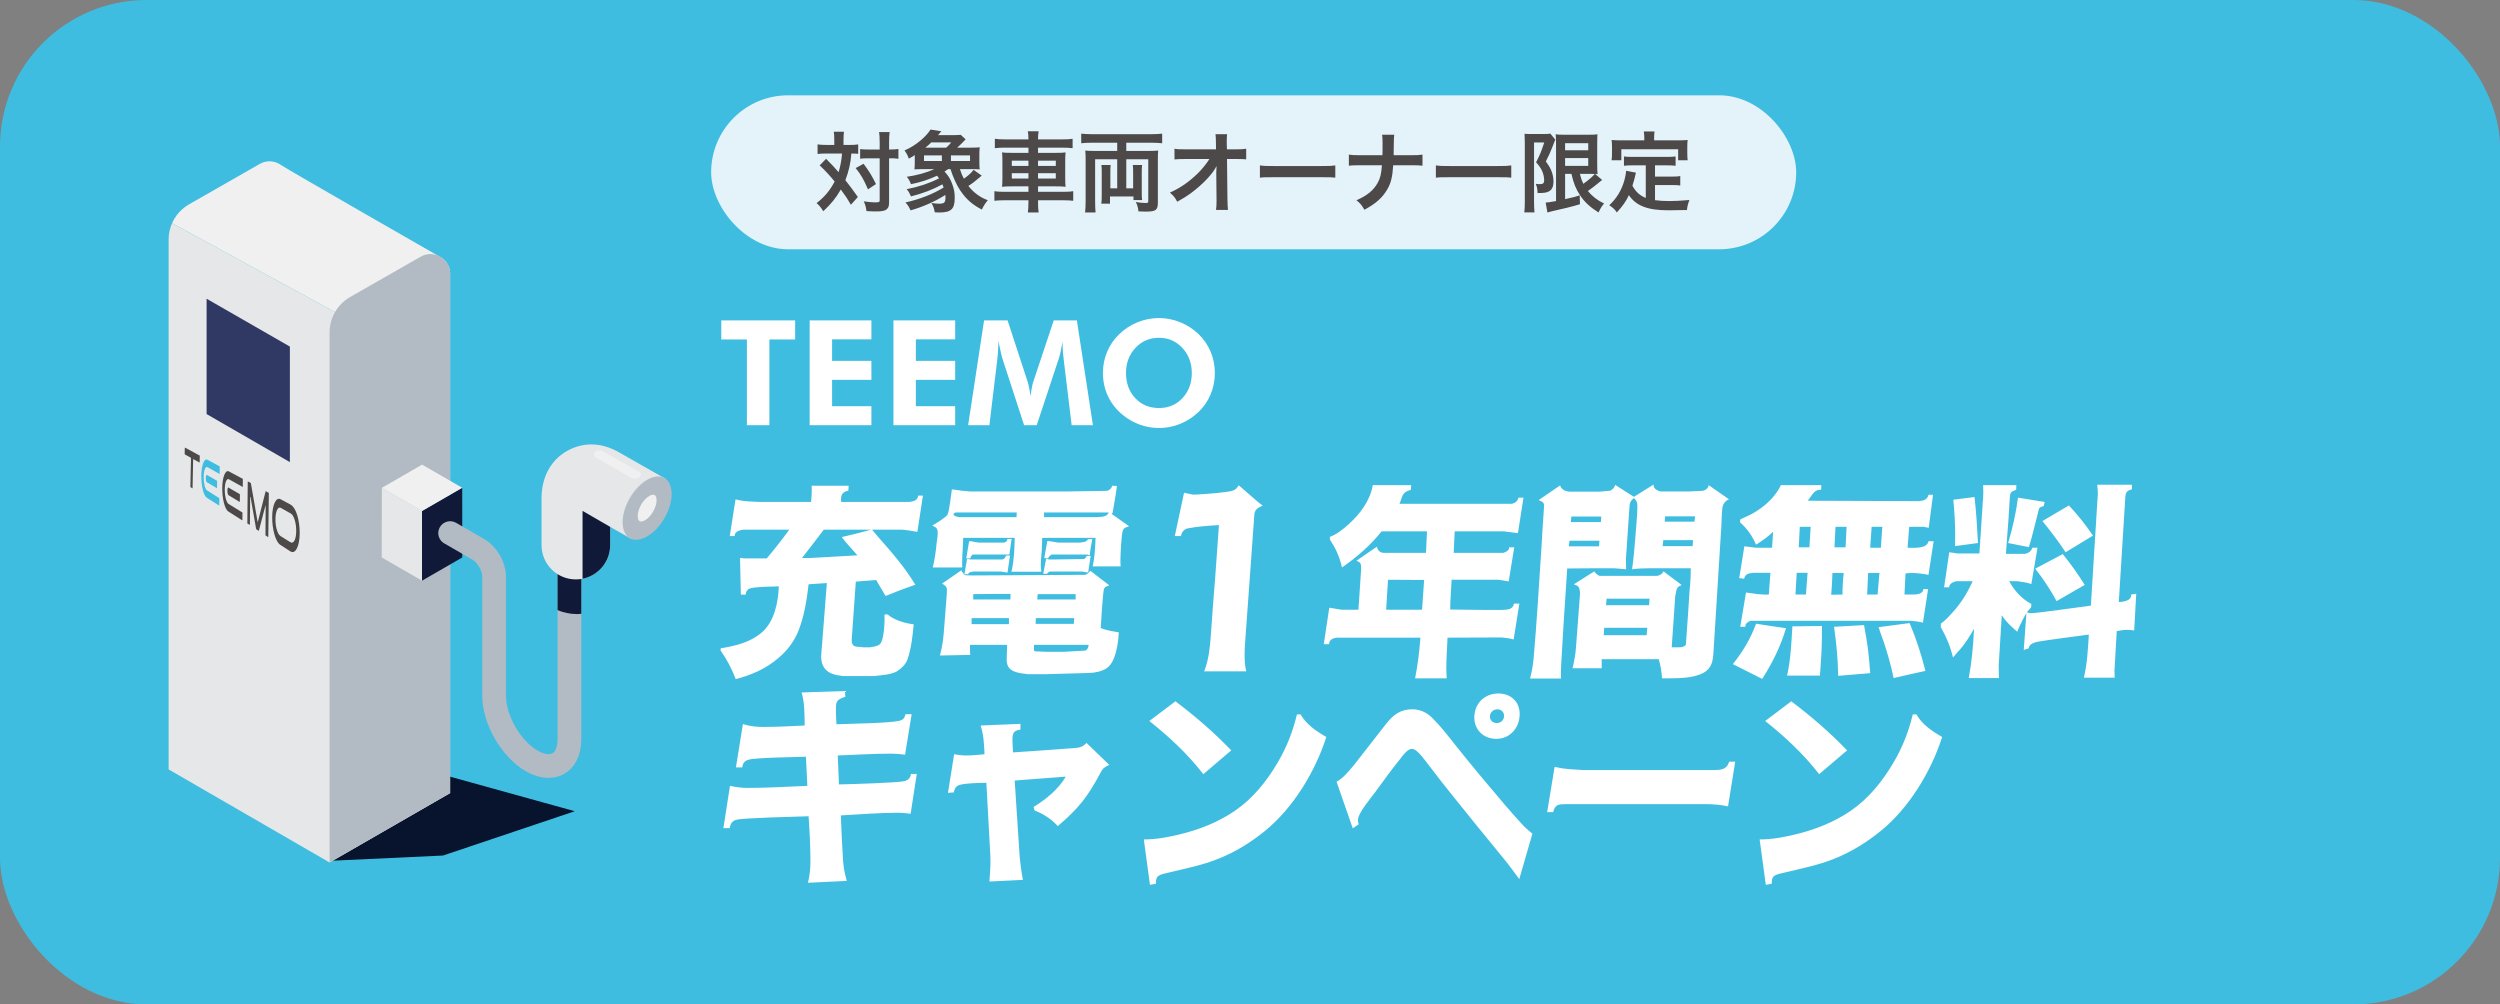
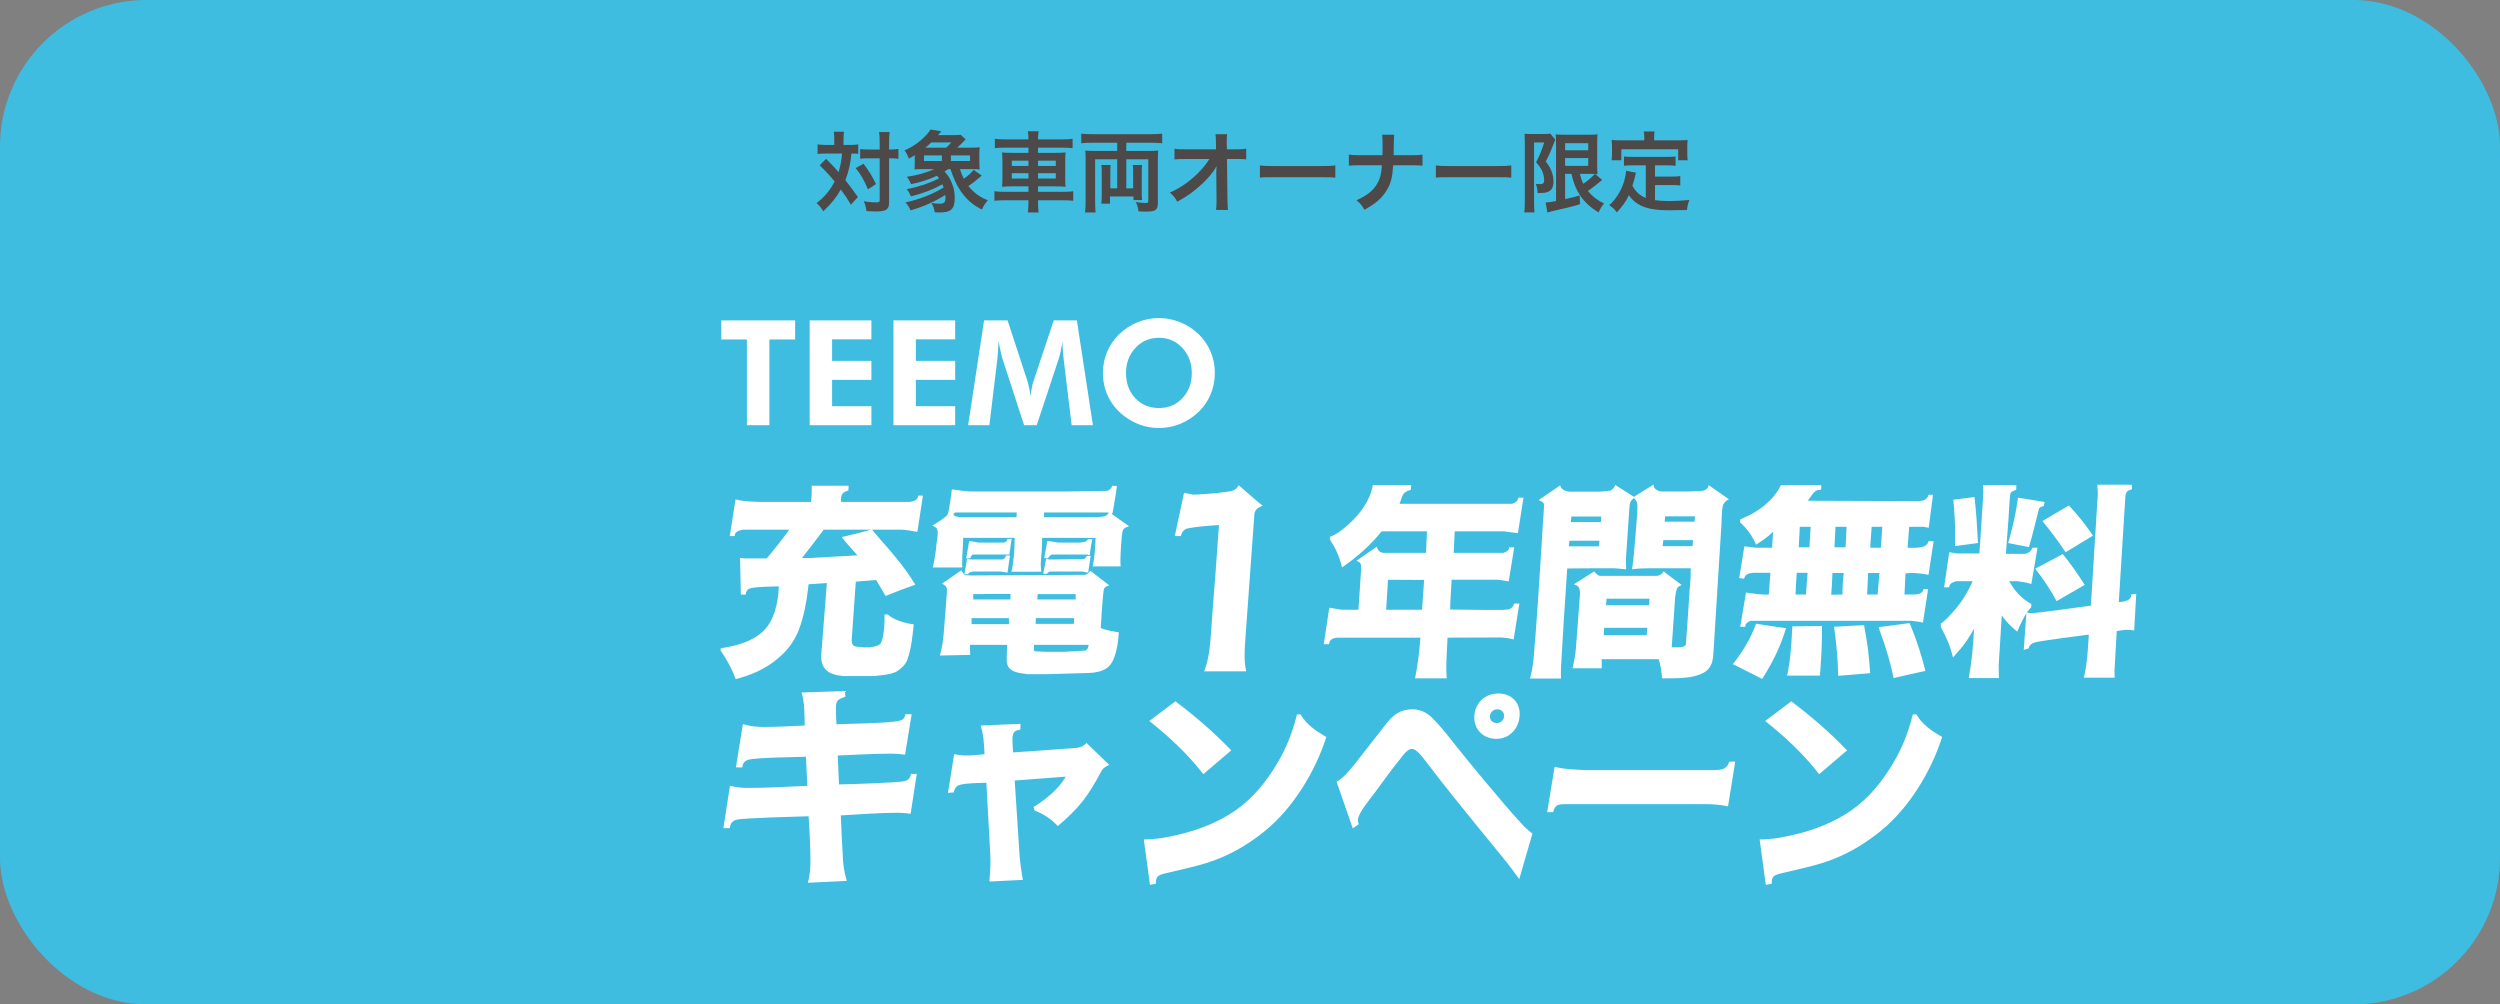
<svg xmlns="http://www.w3.org/2000/svg" width="341" height="137" viewBox="0 0 341 137" fill="none">
  <rect x="0" y="0" width="341" height="137" fill="#808080" stroke="none" />
  <rect width="341" height="137" rx="20" fill="#3FBDE0" />
  <path d="M100.352 92.632C99.792 91.176 99.176 90 98.28 88.712L98.308 88.432C100.352 88.096 102.368 87.62 103.964 86.22C105.644 84.736 106.148 82.132 106.232 79.976C105.308 80.004 103.208 80.032 102.396 80.228C101.948 80.34 101.752 80.676 101.696 81.124L101.052 81.096L100.94 76.112H101.192L101.472 76.168H104.58C105.644 74.908 106.68 73.592 107.66 72.248H101.36C100.884 72.332 100.184 72.5 100.212 73.116H99.54L100.324 68.132H100.408C101.528 68.44 102.704 68.412 103.852 68.468H110.628C110.712 67.74 110.74 67.012 110.712 66.256H115.752L115.724 66.9C115.024 67.096 114.716 67.348 114.716 68.104C114.716 68.216 114.716 68.356 114.744 68.468H124.012C124.572 68.384 125.16 68.3 125.244 67.6H125.888L125.132 72.528H124.992C124.292 72.388 123.732 72.304 123.032 72.248H118.944C120.092 73.648 121.352 74.964 122.472 76.392C123.34 77.456 124.124 78.576 124.852 79.752C123.48 80.228 122.136 80.732 120.792 81.292L119.504 79.108L116.732 79.332L116.172 87.256V87.34C116.172 88.124 116.592 88.236 117.264 88.236L117.74 88.292H118.72C119.14 88.208 119.728 88.152 120.036 87.844C120.624 87.228 120.68 84.652 120.652 83.812H121.072C121.996 84.596 123.424 85.016 124.628 85.156C124.488 86.724 124.292 88.516 123.76 90C123.508 90.644 122.948 91.176 122.388 91.54C121.576 92.044 120.148 92.1 119.224 92.212H114.996C114.128 92.1 113.204 91.988 112.56 91.26C112.168 90.812 112 90.14 112 89.552L112.028 89.188L112.784 79.528L110.292 79.696C110.04 81.88 109.704 84.036 108.892 86.08C108.304 87.536 107.352 88.768 106.148 89.776C104.496 91.204 102.452 92.1 100.352 92.632ZM109.396 76.112H110.516C112.644 76 114.8 75.86 116.956 75.748C116.564 75.3 114.996 73.592 114.828 73.256C116.172 72.948 117.516 72.612 118.832 72.248H112.364C111.384 73.536 110.404 74.824 109.396 76.112ZM151.704 66.256L152.348 66.284C152.208 67.516 151.956 68.72 151.76 69.952L151.62 70.092L154 71.772C153.888 71.828 153.776 71.884 153.636 71.912C153.44 71.94 153.244 72.164 153.16 72.332C152.964 72.836 152.824 75.72 152.824 76.392C152.824 76.672 152.824 76.98 152.852 77.26H149.044C149.324 76 149.38 74.684 149.436 73.368H142.156C142.128 74.152 142.128 74.936 142.044 75.72C142.016 76.168 141.96 76.588 141.96 77.036C141.96 77.288 141.988 77.512 142.016 77.736C142.044 77.82 142.044 77.904 142.016 77.988H137.956C138.32 76.476 138.376 74.936 138.404 73.368H131.376C131.376 74.46 131.236 75.552 131.236 76.644V77.148C131.236 77.204 131.264 77.232 131.264 77.26C131.264 77.316 131.236 77.372 131.208 77.4H127.232C127.512 76.224 127.652 75.188 127.764 74.012C127.82 73.564 127.904 73.144 127.904 72.696C127.904 72.08 127.708 71.94 127.176 71.688C127.624 71.408 129.024 70.596 129.248 70.176C129.472 69.756 129.752 67.376 129.836 66.76H129.948C131.012 66.928 131.348 66.956 132.384 67.04H145.208L150.864 66.956C151.256 66.956 151.62 66.62 151.704 66.256ZM130.816 70.54H138.656L138.684 69.896H130.34C130.228 69.952 130.06 70.036 130.06 70.148C130.06 70.4 130.648 70.512 130.816 70.54ZM151.228 69.896H142.408V70.54H149.464C150.024 70.484 151.004 70.596 151.228 69.896ZM137.34 73.732L137.424 73.508H137.984L137.676 75.636H132.804C132.524 75.636 132.412 75.944 132.356 76.168H131.796L132.188 73.816H132.384L133.476 74.012H136.976C137.144 73.928 137.284 73.9 137.34 73.732ZM148.428 73.536H148.988C148.848 74.264 148.708 74.992 148.652 75.72H148.54L148.316 75.636H143.444L143.332 75.72C143.136 75.804 143.052 76 142.94 76.168H142.828L142.436 76.112L142.856 73.788H142.968L144.34 74.012H147.364C147.476 73.984 147.56 73.984 147.644 73.956C147.98 73.956 148.26 73.816 148.428 73.536ZM137.228 75.776H137.76L137.424 78.1L136.5 77.96H132.72C132.356 78.016 132.076 78.1 132.076 78.324H131.544L131.908 76.252H132.076L132.356 76.308H136.752C137.004 76.224 137.144 76.028 137.228 75.776ZM148.204 75.832H148.764L148.428 78.072H148.204L147.616 77.96H143.22C143.164 77.988 143.108 78.016 143.08 78.016C142.94 78.072 142.884 78.156 142.828 78.268H142.296L142.688 76.252H142.856L143.08 76.308H143.976L147.784 76.252C148.008 76.252 148.176 76 148.204 75.832ZM128.492 79.612L131.124 77.792C131.208 77.96 131.264 78.044 131.376 78.184C131.432 78.268 131.544 78.464 131.74 78.464L132.58 78.492L147.924 78.408C148.26 78.408 148.54 78.1 148.708 77.848L151.312 79.836C151.2 79.892 151.06 79.948 150.948 79.976C150.752 80.06 150.584 80.228 150.556 80.452C150.472 80.844 150.388 82.076 150.304 83.056C150.248 83.812 150.22 84.568 150.164 85.296L150.136 85.66C150.92 85.996 151.76 86.108 152.6 86.248C152.544 87.648 152.208 90.392 150.892 91.176C150.248 91.596 149.352 91.764 148.596 91.792L142.66 91.96H140.196C138.936 91.792 137.312 91.708 137.312 90.028C137.312 89.328 137.368 88.656 137.368 87.956H132.3L132.328 89.328L128.212 89.412C128.604 87.872 128.688 86.976 128.8 85.408L129.08 81.824C129.136 81.18 129.164 80.788 129.164 80.508C129.164 80.004 128.884 79.808 128.492 79.612ZM132.748 81.04V81.768H137.816L137.844 81.012C136.164 81.012 134.456 81.012 132.748 81.04ZM146.72 81.04H141.54L141.484 81.768H146.72V81.04ZM137.62 84.316H132.524V85.128H137.62V84.316ZM146.524 84.316H141.288L141.26 85.1H146.468L146.524 84.316ZM148.484 87.956H141.036V88.656C141.036 88.824 141.176 88.852 141.4 88.852L142.716 88.908H145.096L148.036 88.74C148.344 88.6 148.484 88.292 148.484 87.956ZM168.924 66.228H169.008C169.54 66.676 171.864 68.748 172.228 68.972C171.584 69.252 171.08 69.504 171.08 70.372L169.82 87.816C169.792 88.292 169.764 88.768 169.764 89.216C169.764 90.028 169.792 90.812 169.988 91.568H164.248C164.948 89.832 165.06 87.9 165.2 86.052L165.452 82.552C165.564 81.376 165.62 80.172 165.732 79.052L166.264 71.632H166.04C164.752 71.716 163.212 71.828 161.952 72.08C161.476 72.192 161.168 72.64 161.084 73.116H160.244L161.504 67.208L162.68 67.46H163.184C164.528 67.376 165.872 67.292 167.244 67.096C168.084 66.984 168.588 66.9 168.924 66.228ZM187.251 66.172H192.487L192.431 66.816C191.171 67.152 191.339 67.684 190.891 68.72H206.235C206.627 68.636 207.075 68.3 207.103 67.88H207.803L207.047 72.724L205.115 72.472H198.423L198.283 75.412H205.031C205.367 75.328 205.899 75.076 205.843 74.656H206.543L205.787 79.304L204.415 79.08H198.003C197.947 80.424 197.807 81.796 197.807 83.14L202.623 83.196H204.891C205.591 83.14 206.347 83.196 206.515 82.328H207.243L206.459 87.228C205.927 87.06 205.367 87.004 204.807 86.948C202.343 86.948 199.907 86.976 197.443 86.976C197.387 88.404 197.275 89.804 197.275 91.204C197.275 91.652 197.303 92.072 197.331 92.52H193.019C193.383 90.7 193.607 88.852 193.747 86.976H182.323C181.763 87.088 181.343 87.2 181.287 87.872H180.559L181.315 82.888L182.995 83.168H185.291L185.655 77.68C185.655 77.372 185.683 77.064 185.543 76.812C185.487 76.728 185.403 76.672 185.319 76.616C185.207 76.588 185.123 76.56 185.039 76.476C185.963 75.832 186.887 75.188 187.811 74.572C187.895 75.104 188.287 75.384 188.707 75.412H194.503L194.643 72.472H188.455C186.915 74.404 185.067 76 183.051 77.4C182.687 75.888 182.239 74.88 181.399 73.592V73.228C182.295 72.92 183.303 72.108 184.003 71.464C185.543 70.064 186.887 68.272 187.251 66.172ZM193.971 83.168L194.251 79.108L189.323 79.08L189.071 83.168H193.971ZM220.319 66.144L222.867 67.768L225.555 66.088V66.228C225.555 66.676 226.115 66.928 226.451 67.04H230.231L232.135 66.956C232.555 66.928 233.031 66.62 233.059 66.172L235.831 68.104C235.747 68.16 235.691 68.188 235.607 68.216C235.327 68.356 235.075 68.72 234.991 69C234.851 69.42 234.823 71.128 234.795 71.688L233.703 89.188C233.619 90.588 233.227 91.484 231.883 91.988C230.679 92.464 229.167 92.52 227.795 92.52H226.703C226.647 91.624 226.507 90.784 226.255 89.916H218.471V91.148H214.495C214.719 90.196 214.915 89.216 214.971 88.208L215.503 81.152C215.531 80.816 215.503 80.48 215.363 80.144C215.251 79.92 215.055 79.836 214.831 79.78C214.747 79.752 214.719 79.724 214.719 79.668L217.463 77.932C217.659 78.212 217.855 78.436 218.191 78.548H226.031C226.451 78.464 226.703 78.324 226.899 77.932L229.363 79.78C229.307 79.864 229.223 79.892 229.111 79.92C228.579 80.144 228.607 80.928 228.495 81.376L228.271 84.68L228.019 88.292H228.971C229.335 88.292 229.699 88.264 229.951 87.956C230.147 85.52 230.287 83.084 230.455 80.62C230.511 80.032 230.567 79.416 230.595 78.8L230.623 77.512H224.967C224.155 77.512 223.399 77.54 222.615 77.652C222.811 76.308 222.923 74.964 223.035 73.62C223.119 72.276 223.343 70.344 223.343 69.084C223.343 68.552 223.259 68.3 222.867 67.936C222.363 68.328 222.279 68.636 222.251 69.252L221.775 76.252L221.803 77.652L220.207 77.512C218.051 77.512 215.895 77.512 213.767 77.54C213.711 78.268 213.683 78.996 213.627 79.696C213.375 83.476 213.123 87.228 212.927 90.98C212.899 91.512 212.899 92.044 212.927 92.548H208.699C208.923 91.68 209.091 90.812 209.175 89.916C209.623 84.792 209.931 79.64 210.267 74.488C210.351 73.004 210.435 71.52 210.547 70.036C210.575 69.672 210.603 69.28 210.603 68.916C210.603 68.58 210.407 68.412 210.043 68.3C209.987 68.272 209.931 68.244 209.903 68.188L212.815 66.2C212.815 66.396 212.983 66.592 213.123 66.704C213.375 66.956 213.739 67.012 214.075 67.068H218.135L219.675 66.928C219.955 66.732 220.235 66.508 220.319 66.144ZM227.067 71.156H231.127L231.211 70.428H227.123L227.067 71.156ZM214.271 71.212H218.359L218.415 70.456H214.327L214.271 71.212ZM226.787 74.488H230.875L230.931 73.676H226.871L226.787 74.488ZM213.991 74.516H218.107L218.163 73.76H214.075L213.991 74.516ZM219.059 82.552H224.939L224.995 81.656H219.143L219.059 82.552ZM218.751 86.64H224.603L224.687 85.632H218.807L218.751 86.64ZM238.071 85.492H237.371L238.155 80.816C239.191 80.956 240.199 81.152 241.263 81.096L241.487 78.128H239.163C238.575 78.212 238.043 78.24 237.903 78.94L237.231 78.856L237.931 74.516L239.527 74.712H241.711L241.851 72.528C241.151 73.228 240.367 73.76 239.527 74.292C238.967 73.032 238.379 72.192 237.343 71.24L237.371 70.848C238.239 70.456 239.079 70.092 239.835 69.56C241.095 68.72 242.271 67.544 242.915 66.172H248.431L248.403 66.788C247.591 66.872 247.535 66.928 246.583 68.3L261.787 68.356C262.375 68.272 262.879 68.188 263.047 67.488H263.663L263.075 71.996L262.375 71.856H260.415L260.191 74.712C261.003 74.712 262.851 74.908 263.047 73.816H263.747L263.047 78.408C262.319 78.268 261.563 78.156 260.835 78.156C260.527 78.156 260.219 78.184 259.911 78.212L259.771 81.096H260.667C261.255 81.096 262.291 81.124 262.347 80.34L262.991 80.368L262.291 84.932C261.787 84.792 261.283 84.736 260.751 84.68H238.771C238.435 84.82 238.015 85.044 238.071 85.492ZM245.491 71.856L245.351 74.656H246.807L246.975 71.856H245.491ZM250.363 71.856L250.223 74.656H251.735L251.875 71.856H250.363ZM255.291 71.856L255.095 74.712H256.551L256.747 71.856H255.291ZM245.071 78.128L244.903 81.096H246.331L246.555 78.128H245.071ZM249.775 81.124L251.315 81.096C251.315 80.116 251.371 79.136 251.483 78.156H249.943V78.24C249.915 79.192 249.859 80.144 249.775 81.124ZM254.815 78.156L254.675 81.096H256.103L256.355 78.156H254.815ZM258.287 92.492C257.951 90.812 257.475 89.16 256.943 87.564C256.719 86.892 256.439 86.22 256.243 85.548L260.471 84.988C261.367 87.116 262.067 89.272 262.627 91.512C261.171 91.82 259.715 92.156 258.287 92.492ZM240.367 92.604L236.363 90.588C237.735 88.852 238.771 87.144 239.527 85.072C240.871 85.296 242.243 85.492 243.615 85.688C242.831 88.264 241.795 90.336 240.367 92.604ZM255.095 91.82L250.727 92.184C250.699 89.916 250.475 87.704 250.167 85.492L254.255 85.268C254.451 86.36 254.647 87.424 254.787 88.488C254.927 89.608 255.011 90.7 255.095 91.82ZM248.235 92.156H243.755C244.259 89.972 244.343 87.676 244.483 85.436L248.515 85.38C248.515 86.5 248.515 87.62 248.459 88.74V88.796C248.403 89.944 248.319 91.036 248.235 92.156ZM272.651 92.492H268.535C268.955 90.252 269.151 88.012 269.263 85.744C268.703 86.724 268.115 87.704 267.359 88.572C267.107 88.852 266.799 89.16 266.575 89.468C266.519 89.552 266.435 89.608 266.379 89.664C266.043 88.208 265.483 86.864 264.727 85.548V85.072C265.399 84.596 265.931 83.98 266.463 83.392C267.555 82.16 268.395 80.788 269.067 79.276H266.855C266.351 79.416 265.931 79.556 265.847 80.116H265.175L265.875 75.328L267.051 75.496H269.991C270.159 73.088 270.299 70.68 270.467 68.244C270.495 67.908 270.523 67.572 270.523 67.208C270.523 66.872 270.495 66.508 270.495 66.172H275.031L275.003 66.816C274.695 66.928 274.359 67.012 274.219 67.32C274.107 67.628 274.023 70.148 273.967 70.68L273.603 75.552H276.207C276.683 75.44 277.075 75.188 277.215 74.712H277.915L277.075 79.668C276.431 79.416 275.815 79.388 275.143 79.276H274.051C274.779 80.592 275.759 81.684 277.075 82.384L277.047 82.832C276.851 83.084 276.655 83.28 276.459 83.504C276.627 83.588 276.823 83.644 276.991 83.644C277.859 83.644 283.851 82.776 285.195 82.608C285.503 77.82 285.783 73.004 286.091 68.188C286.119 67.88 286.147 67.572 286.147 67.264C286.147 66.872 286.091 66.508 286.063 66.116H290.795V66.732C290.179 66.928 289.983 67.04 289.899 67.712L289.003 82.132C289.619 82.076 290.767 81.964 290.683 81.096L291.383 80.984L291.103 85.996C290.795 85.94 290.459 85.912 290.151 85.912C289.675 85.912 289.199 85.996 288.723 86.08L288.415 91.456L288.443 92.436H284.243C284.691 90.532 284.803 88.544 284.915 86.556C283.851 86.696 278.251 87.424 277.691 87.592C277.243 87.732 276.795 87.9 276.711 88.432L276.039 88.656L276.403 83.616C275.927 84.428 275.507 85.296 275.143 86.164C274.359 85.492 273.603 84.792 273.043 83.924L272.623 90.728L272.651 92.492ZM269.795 74.068L266.659 74.488C266.687 73.928 266.687 73.396 266.687 72.836C266.687 71.296 266.575 69.728 266.435 68.16L269.319 67.796C269.571 69.868 269.683 71.968 269.795 74.068ZM276.739 74.628L273.911 74.068C274.555 71.884 274.947 70.12 275.255 67.88L278.895 68.468L278.755 69.028C278.587 69.084 278.279 69.14 278.167 69.308C278.139 69.364 278.083 69.448 278.083 69.532C277.635 71.212 277.271 72.948 276.739 74.628ZM285.475 73.06L281.751 75.328C280.771 73.844 279.707 72.444 278.587 71.072L282.199 68.944C283.403 70.232 284.495 71.576 285.475 73.06ZM284.355 79.78L280.519 81.992C279.679 80.424 278.699 78.968 277.607 77.568L281.359 75.58C282.451 76.924 283.431 78.296 284.355 79.78ZM109.34 94.452L115.248 94.256L115.304 95.04C113.96 95.46 114.016 95.768 114.016 97.084C114.016 97.644 114.072 98.204 114.1 98.792C115.976 98.708 121.016 98.652 122.528 98.344C123.144 98.232 123.368 98.008 123.508 97.42H124.348L123.452 102.936C122.808 102.852 122.192 102.796 121.548 102.796C119.14 102.796 116.704 102.964 114.268 103.048L114.436 106.996C115.836 106.968 122.5 106.772 123.368 106.548C123.9 106.408 124.18 106.1 124.264 105.568H125.048L124.208 111C123.62 110.916 123.06 110.86 122.472 110.86C119.868 110.86 117.264 111.084 114.688 111.224C114.772 113.268 114.856 115.34 114.996 117.412C115.024 117.748 115.052 118.084 115.108 118.42C115.192 119.008 115.36 119.596 115.5 120.156L110.208 120.408C110.432 119.456 110.544 118.532 110.544 117.552C110.544 115.48 110.432 113.408 110.292 111.336C108.724 111.392 101.416 111.56 100.464 111.812C99.848 111.98 99.624 112.344 99.54 112.96H98.672L99.568 107.192C100.352 107.36 101.136 107.472 101.948 107.472C104.664 107.472 107.38 107.304 110.124 107.192L109.928 103.216C108.584 103.272 102.956 103.328 102.06 103.636C101.528 103.804 101.304 104.14 101.248 104.672H100.38L101.332 98.764C102.284 99.072 103.208 99.156 104.188 99.156C106.036 99.156 107.912 99.044 109.76 98.96C109.732 97.504 109.76 95.824 109.34 94.452ZM133.756 98.96L139.188 98.736V99.52C138.264 99.632 138.096 100.024 138.096 100.892C138.096 101.48 138.152 102.068 138.18 102.628C140.952 102.46 143.724 102.236 146.496 102.04C147.28 101.984 147.644 101.9 148.204 101.34L151.312 104.336C150.696 104.588 150.416 104.812 150.108 105.4C148.372 108.676 147.112 110.272 144.284 112.68C143.388 111.7 142.352 111.028 141.12 110.552L140.98 110.076C142.716 108.984 144.312 107.724 145.376 105.932L138.404 106.464L139.048 116.348C139.132 117.58 139.3 118.812 139.524 120.016L134.96 120.24C135.016 119.316 135.1 118.42 135.1 117.496C135.1 116.992 135.072 116.488 135.044 115.984L134.54 106.772C133.476 106.8 131.936 106.8 130.928 107.052C130.396 107.192 130.2 107.584 130.088 108.088L129.304 108.144L130.144 102.88C130.676 102.964 131.18 103.048 131.712 103.048C132.58 103.048 133.448 102.964 134.288 102.88C134.232 101.536 134.176 100.248 133.756 98.96ZM156.772 98.344L160.328 95.656C163.072 97.728 165.536 99.856 167.944 102.348L164.136 105.596C161.952 102.796 159.544 100.556 156.772 98.344ZM176.904 97.448H177.408C178.192 98.848 179.564 99.744 180.908 100.528C179.424 105.204 176.4 110.188 172.592 113.296C170.632 114.892 168.476 116.236 166.124 117.16C164.024 118 161.784 118.448 159.572 118.98C158.144 119.316 157.612 119.344 157.668 120.548L156.856 120.688L156.016 114.5C157.696 114.5 159.18 114.22 160.832 113.828C163.52 113.184 166.124 112.176 168.42 110.608C170.912 108.9 172.788 106.548 174.3 103.972C175.504 101.928 176.344 99.772 176.904 97.448ZM204.372 94.592C206.052 94.592 207.284 95.684 207.284 97.392C207.284 99.24 205.996 100.78 204.092 100.78C202.384 100.78 201.096 99.576 201.096 97.868C201.096 95.964 202.496 94.592 204.372 94.592ZM185.332 112.428L184.52 112.988L182.308 106.632C182.756 106.38 183.12 106.072 183.484 105.708C183.82 105.372 184.156 104.98 184.464 104.616L184.716 104.308L189 98.82C190.008 97.532 190.96 96.748 192.64 96.748C193.648 96.748 194.544 97.14 195.272 97.84C196.476 99.016 197.512 100.36 198.548 101.676C200.76 104.448 203.028 107.164 205.324 109.852C206.052 110.692 206.78 111.532 207.536 112.344C207.984 112.848 208.488 113.296 209.02 113.716L207.228 119.904C206.584 119.064 205.996 118.196 205.324 117.384C204.036 115.788 202.748 114.22 201.46 112.652C199.276 109.936 197.064 107.248 194.964 104.476C194.516 103.916 193.34 102.152 192.612 102.152C192.108 102.152 191.744 102.6 191.464 102.908C191.324 103.076 191.184 103.244 191.072 103.412C189.84 104.924 188.692 106.52 187.544 108.088C186.928 108.928 185.22 110.916 185.22 111.868C185.22 112.064 185.276 112.26 185.332 112.428ZM203.224 97.756C203.224 98.26 203.644 98.624 204.148 98.624C204.736 98.624 205.156 98.204 205.156 97.644C205.156 97.112 204.764 96.748 204.232 96.748C203.672 96.748 203.224 97.196 203.224 97.756ZM235.872 103.888H236.684L235.704 109.992C234.696 109.768 233.688 109.684 232.652 109.684H213.724C212.604 109.684 212.128 109.684 211.848 110.776H211.036L212.044 104.616H212.184C213.444 104.952 214.788 104.952 216.076 105.036H233.772C234.696 105.036 235.508 104.952 235.816 104.028L235.872 103.888ZM240.772 98.344L244.328 95.656C247.072 97.728 249.536 99.856 251.944 102.348L248.136 105.596C245.952 102.796 243.544 100.556 240.772 98.344ZM260.904 97.448H261.408C262.192 98.848 263.564 99.744 264.908 100.528C263.424 105.204 260.4 110.188 256.592 113.296C254.632 114.892 252.476 116.236 250.124 117.16C248.024 118 245.784 118.448 243.572 118.98C242.144 119.316 241.612 119.344 241.668 120.548L240.856 120.688L240.016 114.5C241.696 114.5 243.18 114.22 244.832 113.828C247.52 113.184 250.124 112.176 252.42 110.608C254.912 108.9 256.788 106.548 258.3 103.972C259.504 101.928 260.344 99.772 260.904 97.448Z" fill="white" />
  <path d="M104.943 46.301V58H101.877V46.301H98.381V43.703H108.459V46.301H104.943ZM110.441 58V43.703H118.859V46.281H113.498V49.221H118.859V51.818H113.498V55.402H118.859V58H110.441ZM121.867 58V43.703H130.285V46.281H124.924V49.221H130.285V51.818H124.924V55.402H130.285V58H121.867ZM132.053 58L134.23 43.703H137.434L140.188 52.121C140.246 52.297 140.308 52.554 140.373 52.893C140.445 53.231 140.51 53.618 140.568 54.055C140.62 53.612 140.679 53.218 140.744 52.873C140.809 52.522 140.871 52.264 140.93 52.102L143.732 43.703H146.887L149.074 58H146.174L145.129 49.377C145.051 48.739 144.999 48.257 144.973 47.932C144.947 47.606 144.934 47.303 144.934 47.023C144.934 46.874 144.934 46.763 144.934 46.691C144.94 46.613 144.947 46.545 144.953 46.486C144.855 47.046 144.761 47.531 144.67 47.941C144.585 48.345 144.507 48.651 144.436 48.859L141.408 58H139.689L136.711 48.859C136.685 48.775 136.626 48.54 136.535 48.156C136.451 47.772 136.33 47.212 136.174 46.477V46.897C136.174 47.56 136.115 48.374 135.998 49.338L135.988 49.377L134.953 58H132.053ZM165.705 50.881C165.705 51.903 165.513 52.87 165.129 53.781C164.751 54.693 164.204 55.493 163.488 56.184C162.746 56.893 161.91 57.437 160.979 57.815C160.048 58.192 159.084 58.381 158.088 58.381C157.215 58.381 156.359 58.234 155.52 57.941C154.686 57.642 153.921 57.215 153.225 56.662C152.326 55.946 151.636 55.09 151.154 54.094C150.679 53.098 150.441 52.027 150.441 50.881C150.441 49.852 150.63 48.889 151.008 47.99C151.385 47.085 151.939 46.281 152.668 45.578C153.384 44.882 154.214 44.341 155.158 43.957C156.109 43.573 157.085 43.381 158.088 43.381C159.084 43.381 160.051 43.573 160.988 43.957C161.932 44.341 162.766 44.882 163.488 45.578C164.211 46.281 164.761 47.085 165.139 47.99C165.516 48.895 165.705 49.859 165.705 50.881ZM158.088 55.656C159.383 55.656 160.451 55.204 161.291 54.299C162.137 53.387 162.561 52.248 162.561 50.881C162.561 49.527 162.134 48.387 161.281 47.463C160.428 46.538 159.364 46.076 158.088 46.076C156.792 46.076 155.718 46.538 154.865 47.463C154.012 48.381 153.586 49.52 153.586 50.881C153.586 52.261 154.006 53.404 154.846 54.309C155.686 55.207 156.766 55.656 158.088 55.656Z" fill="white" />
-   <rect x="97" y="13" width="148" height="21" rx="10.5" fill="#E4F3FA" />
  <path d="M113.796 19.768V19.096C113.796 18.556 113.784 18.292 113.724 17.968H115.116C115.08 18.292 115.056 18.616 115.056 19.096V19.768H115.908C116.412 19.768 116.7 19.756 117.06 19.696V20.98C116.772 20.956 116.616 20.944 116.124 20.944C116.04 22.192 115.764 23.404 115.308 24.58C116.064 25.54 116.16 25.672 117.012 26.872L116.064 27.928C115.56 27.064 115.38 26.788 114.684 25.852C114.012 27.016 113.4 27.772 112.296 28.816C111.972 28.288 111.78 28.06 111.384 27.7C112.488 26.848 113.196 25.996 113.844 24.76C113.292 24.064 112.632 23.344 111.804 22.552L112.68 21.664C112.92 21.904 112.92 21.904 113.628 22.636C113.724 22.732 113.928 22.96 114.384 23.488C114.624 22.708 114.792 21.808 114.852 20.944H112.632C112.188 20.944 111.852 20.956 111.516 21.004V19.696C111.876 19.744 112.236 19.768 112.704 19.768H113.796ZM119.988 21.592H118.464C117.948 21.592 117.66 21.604 117.324 21.652V20.332C117.648 20.38 117.936 20.392 118.464 20.392H119.988V19.444C119.988 18.736 119.964 18.352 119.904 18.016H121.344C121.296 18.388 121.272 18.796 121.272 19.444V20.392H121.416C121.92 20.392 122.244 20.368 122.544 20.32V21.664C122.448 21.652 122.448 21.652 122.268 21.628C122.148 21.604 121.752 21.592 121.428 21.592H121.272V27.388C121.272 28.012 121.236 28.216 121.056 28.432C120.828 28.72 120.396 28.84 119.604 28.84C119.112 28.84 118.668 28.828 118.188 28.792C118.104 28.192 118.02 27.892 117.816 27.46C118.248 27.532 118.968 27.604 119.268 27.604C119.916 27.604 119.988 27.568 119.988 27.316V21.592ZM116.712 22.924L117.792 22.336C118.596 23.428 118.932 23.98 119.484 25.108L118.392 25.828C117.828 24.508 117.432 23.812 116.712 22.924ZM132.504 23.068H130.932C131.16 23.728 131.232 23.932 131.472 24.376C132.072 23.956 132.54 23.536 132.792 23.164L133.908 23.956C133.776 24.052 133.74 24.088 133.608 24.208C133.032 24.712 132.504 25.108 132.084 25.36C132.792 26.272 133.728 26.956 134.736 27.304C134.376 27.748 134.124 28.132 133.932 28.588C132.624 27.916 131.796 27.184 130.98 25.984C130.488 25.264 129.996 24.16 129.648 23.068H129.324C129.132 23.2 129.06 23.26 128.832 23.404C129.324 23.908 129.66 24.448 129.9 25.156C130.152 25.852 130.224 26.26 130.224 27.016C130.224 28.516 129.72 28.984 128.124 28.984C127.98 28.984 127.776 28.972 127.5 28.96C127.392 28.36 127.32 28.168 127.044 27.688C127.476 27.748 127.8 27.784 128.064 27.784C128.832 27.784 128.964 27.64 128.964 26.824C128.964 26.752 128.964 26.704 128.94 26.596C127.488 27.508 125.916 28.204 124.2 28.696C124.008 28.252 123.828 27.964 123.504 27.616C125.436 27.184 127.284 26.464 128.712 25.576C128.64 25.372 128.616 25.312 128.544 25.144C127.26 25.852 125.808 26.404 124.26 26.788C124.02 26.26 123.936 26.116 123.672 25.804C125.292 25.492 126.732 25.012 128.088 24.328C127.98 24.172 127.944 24.124 127.812 23.968C126.72 24.484 125.52 24.88 124.26 25.12C124.056 24.616 123.936 24.412 123.684 24.112C125.052 23.92 126.396 23.548 127.452 23.068H125.904C125.424 23.068 125.124 23.08 124.728 23.104C124.764 22.852 124.776 22.576 124.776 22.048V21.16C124.464 21.364 124.344 21.436 123.96 21.64C123.804 21.172 123.66 20.908 123.372 20.524C124.188 20.176 124.944 19.696 125.616 19.12C126.216 18.604 126.624 18.148 126.924 17.668L128.4 17.908L127.944 18.436H129.888C130.296 18.436 130.908 18.412 131.04 18.388L131.712 19C131.604 19.12 131.556 19.156 131.424 19.312C131.1 19.636 130.92 19.816 130.56 20.14H132.372C132.984 20.14 133.308 20.128 133.632 20.092C133.596 20.464 133.584 20.704 133.584 21.148V22.048C133.584 22.48 133.596 22.792 133.632 23.104C133.32 23.08 133.008 23.068 132.504 23.068ZM126.216 20.14H129.06C129.372 19.864 129.564 19.66 129.756 19.42H127.032C126.732 19.72 126.564 19.864 126.216 20.14ZM126.036 21.964H128.472V21.196H126.036V21.964ZM129.708 21.964H132.312V21.196H129.708V21.964ZM140.28 19.012V18.94C140.28 18.544 140.256 18.268 140.196 17.908H141.672C141.612 18.268 141.588 18.544 141.588 18.94V19.012H144.912C145.584 19.012 145.968 18.988 146.304 18.928V20.212C145.908 20.164 145.488 20.14 144.948 20.14H141.588V20.848H144.012C144.732 20.848 145.008 20.836 145.344 20.788C145.308 21.184 145.296 21.376 145.296 22.012V24.256C145.296 24.892 145.308 25.084 145.344 25.48C144.984 25.432 144.708 25.42 144 25.42H141.588V26.164H145.008C145.68 26.164 146.052 26.14 146.388 26.08V27.388C146.004 27.34 145.62 27.316 144.984 27.316H141.588V27.628C141.588 28.24 141.612 28.588 141.672 28.984H140.196C140.256 28.552 140.28 28.24 140.28 27.628V27.316H137.04C136.416 27.316 135.996 27.34 135.636 27.388V26.08C135.984 26.14 136.368 26.164 137.016 26.164H140.28V25.42H138.036C137.34 25.42 137.028 25.432 136.68 25.48C136.716 25.084 136.728 24.844 136.728 24.256V22.024C136.728 21.436 136.716 21.184 136.68 20.788C137.016 20.836 137.292 20.848 138 20.848H140.28V20.14H137.052C136.524 20.14 136.092 20.164 135.696 20.212V18.928C136.056 18.988 136.488 19.012 137.088 19.012H140.28ZM140.28 21.916H138.012V22.636H140.28V21.916ZM140.28 23.62H138.012V24.352H140.28V23.62ZM141.588 24.352H144.012V23.62H141.588V24.352ZM141.588 22.636H144.012V21.916H141.588V22.636ZM152.388 19.468H148.956C148.356 19.468 147.792 19.492 147.48 19.54V18.232C147.924 18.28 148.392 18.304 148.968 18.304H157.008C157.572 18.304 158.04 18.28 158.52 18.232V19.54C158.04 19.492 157.632 19.468 157.044 19.468H153.624V20.584H156.804C157.284 20.584 157.632 20.572 157.98 20.536C157.944 20.86 157.932 21.148 157.932 21.724V27.616C157.932 28.228 157.848 28.468 157.596 28.648C157.38 28.804 156.996 28.864 156.216 28.864C155.988 28.864 155.94 28.864 155.28 28.828C155.244 28.36 155.148 27.988 154.92 27.556C155.436 27.64 155.892 27.688 156.252 27.688C156.576 27.688 156.624 27.652 156.624 27.388V21.724H153.624V25.684H154.56V23.404C154.56 23.044 154.548 22.78 154.512 22.504H155.784C155.748 22.768 155.736 22.996 155.736 23.38V26.368C155.736 26.8 155.748 27.04 155.784 27.292H154.608V26.8H151.404V27.784H150.216C150.264 27.484 150.276 27.136 150.276 26.716V23.38C150.276 23.02 150.264 22.768 150.228 22.504H151.488C151.464 22.768 151.452 23.008 151.452 23.38V25.684H152.388V21.724H149.376V27.58C149.376 28.06 149.4 28.588 149.436 28.984H148.008C148.056 28.528 148.08 27.952 148.08 27.448V21.736C148.08 21.256 148.068 20.92 148.032 20.536C148.356 20.572 148.68 20.584 149.136 20.584H152.388V19.468ZM165.9 23.68V23.512C165.9 23.452 165.924 22.84 165.936 22.648C165.684 23.164 165.312 23.668 164.712 24.328C164.052 25.048 163.176 25.816 162.348 26.416C161.88 26.752 161.484 27.004 160.572 27.52C160.284 26.956 160.104 26.74 159.576 26.272C161.004 25.624 162.156 24.832 163.356 23.668C163.968 23.068 164.568 22.324 164.964 21.688H161.676C160.776 21.7 160.632 21.7 160.2 21.748V20.284C160.656 20.368 160.86 20.368 161.712 20.368H165.864L165.852 19.408C165.84 18.76 165.84 18.76 165.792 18.304H167.376C167.34 18.616 167.328 18.832 167.328 19.324V19.396L167.352 20.368H168.564C169.368 20.368 169.56 20.356 169.98 20.284V21.736C169.62 21.7 169.344 21.688 168.6 21.688H167.364L167.424 27.256C167.436 27.844 167.46 28.3 167.496 28.636H165.864C165.912 28.3 165.936 27.976 165.936 27.484C165.936 27.412 165.936 27.352 165.936 27.268L165.9 23.68ZM171.852 24.232V22.564C172.38 22.636 172.608 22.648 173.796 22.648H180.192C181.38 22.648 181.608 22.636 182.136 22.564V24.232C181.656 24.172 181.524 24.172 180.18 24.172H173.808C172.464 24.172 172.332 24.172 171.852 24.232ZM190.092 21.172H192.468C193.308 21.172 193.56 21.16 194.028 21.088V22.6C193.596 22.552 193.284 22.54 192.492 22.54H190.032C189.924 24.208 189.72 25 189.168 25.924C188.508 27.016 187.668 27.76 186.108 28.612C185.7 27.928 185.52 27.712 185.016 27.316C186.456 26.692 187.368 25.948 187.908 24.952C188.268 24.304 188.4 23.764 188.496 22.54H185.52C184.728 22.54 184.416 22.552 183.984 22.6V21.088C184.452 21.16 184.716 21.172 185.544 21.172H188.568C188.58 20.668 188.58 20.452 188.58 20.236V19.528C188.58 19.012 188.568 18.7 188.52 18.376H190.176C190.128 18.76 190.128 18.772 190.116 19.528L190.104 20.248C190.092 21.04 190.092 21.04 190.092 21.172ZM195.852 24.232V22.564C196.38 22.636 196.608 22.648 197.796 22.648H204.192C205.38 22.648 205.608 22.636 206.136 22.564V24.232C205.656 24.172 205.524 24.172 204.18 24.172H197.808C196.464 24.172 196.332 24.172 195.852 24.232ZM214.344 23.716H213.48V27.16C214.824 26.86 214.824 26.86 215.472 26.644L215.508 27.856C214.26 28.228 213.456 28.42 211.68 28.816C211.416 28.876 211.2 28.936 211.068 28.984L210.828 27.628C211.068 27.628 211.5 27.556 212.244 27.424V19.6C212.244 19.06 212.232 18.772 212.196 18.316C212.436 18.364 212.724 18.376 213.348 18.376H216.78C217.356 18.376 217.584 18.364 217.896 18.316C217.872 18.604 217.86 18.88 217.86 19.648V22.444C217.86 23.128 217.872 23.356 217.908 23.752C217.68 23.728 217.68 23.728 217.572 23.728L218.544 24.556C218.484 24.58 218.304 24.724 218.208 24.808C217.836 25.132 217.104 25.696 216.588 26.056C217.176 26.776 217.86 27.304 218.796 27.76C218.484 28.12 218.292 28.432 218.04 28.984C216.876 28.252 216.144 27.568 215.532 26.656C214.956 25.792 214.644 25.024 214.344 23.716ZM216.936 23.716H215.496C215.652 24.34 215.748 24.616 215.964 25.072C216.684 24.568 217.308 24.016 217.524 23.728C217.368 23.716 217.104 23.716 216.936 23.716ZM213.48 19.528V20.5H216.636V19.528H213.48ZM213.48 21.556V22.624H216.636V21.556H213.48ZM207.984 27.592V19.348C207.984 18.976 207.972 18.772 207.948 18.244C208.164 18.268 208.392 18.28 208.824 18.28H210.588C211.068 18.28 211.32 18.256 211.464 18.22L212.148 19.06C212.064 19.216 212.028 19.312 211.776 19.972C211.524 20.632 211.248 21.256 210.852 22.024C211.344 22.696 211.536 23.044 211.704 23.56C211.824 23.932 211.896 24.376 211.896 24.748C211.896 25.456 211.68 25.912 211.248 26.116C210.924 26.284 210.588 26.332 209.724 26.332C209.7 25.756 209.652 25.48 209.472 25.072C209.64 25.096 209.844 25.12 210 25.12C210.468 25.12 210.624 24.988 210.624 24.592C210.624 24.184 210.528 23.764 210.36 23.356C210.18 22.96 210 22.684 209.52 22.132C210.048 21.112 210.18 20.8 210.636 19.432H209.244V27.592C209.244 28.096 209.268 28.54 209.304 28.972H207.912C207.96 28.612 207.984 28.156 207.984 27.592ZM224.484 27.004V22.552H222.72C222.192 22.552 221.856 22.564 221.508 22.612V21.34C221.82 21.388 222.168 21.4 222.72 21.4H227.316C227.88 21.4 228.228 21.388 228.552 21.34V22.612C228.216 22.564 227.868 22.552 227.316 22.552H225.744V24.088H228.012C228.564 24.088 228.864 24.076 229.188 24.016V25.3C228.828 25.252 228.54 25.24 228.012 25.24H225.744V27.304C226.332 27.388 226.992 27.424 227.7 27.424C228.396 27.424 229.212 27.388 230.436 27.28C230.244 27.772 230.16 28.096 230.1 28.648C229.116 28.672 228.492 28.684 227.544 28.684C224.736 28.684 223.164 28.072 222.18 26.62C221.796 27.448 221.34 28.108 220.536 28.972C220.224 28.528 220.056 28.372 219.504 27.988C220.488 27.1 221.184 25.948 221.568 24.592C221.7 24.1 221.796 23.56 221.808 23.296L223.14 23.548C223.08 23.752 223.08 23.764 222.972 24.256C222.912 24.496 222.84 24.772 222.66 25.336C223.14 26.188 223.632 26.632 224.484 27.004ZM224.28 19.144V18.7C224.28 18.4 224.256 18.196 224.208 17.932H225.684C225.636 18.184 225.624 18.376 225.624 18.688V19.144H228.864C229.344 19.144 229.752 19.132 230.196 19.096C230.16 19.372 230.148 19.636 230.148 19.984V20.92C230.148 21.268 230.16 21.544 230.196 21.856H228.9V20.356H221.148V21.856H219.816C219.864 21.568 219.876 21.328 219.876 20.908V19.984C219.876 19.672 219.852 19.372 219.828 19.096C220.26 19.132 220.668 19.144 221.148 19.144H224.28Z" fill="#4C4948" />
  <g clip-path="url(#clip0_27_713)">
    <g clip-path="url(#clip1_27_713)">
      <path d="M44.805 117.424L60.429 116.695L78.397 110.651L37.724 99.38L44.805 109.433V117.424Z" fill="#08132D" />
      <path d="M61.398 51.036V37.34C61.398 36.422 60.944 35.672 60.294 35.197C60.294 35.197 38.954 22.97 38.359 22.532C37.553 21.938 36.424 21.791 35.431 22.359L25.798 27.866C24.746 28.467 23.941 29.378 23.469 30.447L45.44 42.433L61.396 51.036H61.398Z" fill="#F0F0F0" />
      <path d="M45.442 42.433L23.47 30.447C23.168 31.131 23 31.878 23 32.652V104.897C23 104.897 23.006 104.903 23.006 104.908V104.993L23.031 104.952C23.031 104.952 23.036 104.97 23.044 104.973L44.959 117.646L61.398 108.18V51.036L45.442 42.433Z" fill="#E6E7E8" />
-       <path d="M28.181 40.747V56.478L39.539 63.033V47.273L28.181 40.747Z" fill="#2F3963" />
      <path d="M61.398 37.34V108.18L44.959 117.646V45.327C44.96 43.34 46.025 41.505 47.75 40.519L57.383 35.011C59.171 33.988 61.398 35.278 61.398 37.34Z" fill="#B2BBC4" />
      <path d="M52.084 66.543L52.069 76.037L57.562 79.206V69.697L52.084 66.543Z" fill="#E6E7E8" />
-       <path d="M63.046 66.533L63.057 76.037L57.562 79.206V69.697L63.046 66.533Z" fill="#101A38" />
      <path d="M52.084 66.543L57.577 63.372L63.046 66.533L57.562 69.697L52.084 66.543Z" fill="#F0F0F0" />
-       <path d="M79.287 78.412V100.824C79.287 102.969 78.446 104.694 76.97 105.547C76.334 105.913 75.611 106.097 74.835 106.097C73.843 106.097 72.775 105.795 71.72 105.192C68.389 103.263 65.779 98.735 65.779 94.885V78.639C65.779 77.851 65.132 76.731 64.452 76.342L60.583 74.111C59.817 73.668 59.547 72.677 60.001 71.901C60.444 71.135 61.435 70.865 62.2 71.308L66.07 73.539C67.741 74.509 69.013 76.698 69.013 78.639V94.885C69.013 97.602 70.996 101.03 73.337 102.389C74.167 102.863 74.921 103.003 75.353 102.745C75.795 102.497 76.053 101.775 76.053 100.826V78.413C76.053 77.518 76.775 76.796 77.67 76.796C78.566 76.796 79.287 77.518 79.287 78.413V78.412Z" fill="#B2BBC4" />
      <path d="M79.288 78.412V83.727C79.105 83.748 78.922 83.76 78.727 83.76C77.778 83.76 76.873 83.565 76.053 83.221V78.412C76.053 77.516 76.775 76.794 77.671 76.794C78.566 76.794 79.288 77.516 79.288 78.412Z" fill="#101A38" />
      <path d="M90.797 65.317L86.094 73.497L83.991 72.3L83.226 71.863V74.351C83.226 76.625 81.606 78.519 79.46 78.943C79.162 79.002 78.858 79.032 78.546 79.032C75.96 79.032 73.865 76.937 73.865 74.351V67.962C73.865 65.139 75.106 62.799 77.275 61.551C79.437 60.303 81.955 60.273 84.407 61.685L90.796 65.317H90.797Z" fill="#E6E7E8" />
      <path d="M83.226 71.863V74.351C83.226 76.625 81.606 78.519 79.46 78.943V69.686L83.226 71.863Z" fill="#101A38" />
      <path d="M90.635 70.672C91.941 68.409 91.941 65.964 90.635 65.21C89.329 64.456 87.211 65.679 85.905 67.941C84.599 70.203 84.599 72.648 85.905 73.403C87.211 74.157 89.329 72.934 90.635 70.672Z" fill="#B2BBC4" />
      <path d="M87.438 71.135C87.044 71.135 86.986 70.665 86.986 70.384C86.986 69.398 87.707 68.148 88.561 67.655C88.815 67.509 88.996 67.478 89.104 67.478C89.498 67.478 89.556 67.949 89.556 68.23C89.556 69.216 88.835 70.466 87.982 70.959C87.728 71.105 87.547 71.135 87.439 71.135H87.438Z" fill="#F0F0F0" />
      <path d="M87.113 64.307L82.207 61.566C81.434 61.122 80.483 61.878 81.314 62.437L85.995 65.116C87.072 65.601 87.886 64.752 87.113 64.307Z" fill="#F0F0F0" />
      <path d="M29.957 64.573L29.97 63.699C29.97 63.699 29.97 63.612 29.955 63.609L28.289 62.706C27.858 62.48 27.485 63.42 27.459 64.828C27.433 66.236 27.763 67.59 28.196 67.884L29.872 68.949C29.872 68.949 29.905 68.934 29.905 68.89L29.918 68.028C29.918 68.028 29.918 67.939 29.903 67.936L28.229 66.889C27.966 66.724 27.763 65.88 27.779 65.02C27.796 64.161 28.024 63.562 28.302 63.72L29.972 64.664C29.972 64.664 30.004 64.648 30.004 64.606L29.957 64.575V64.573Z" fill="#3FBDE0" />
      <path d="M28.237 64.787C28.16 64.728 28.078 64.929 28.073 65.187C28.069 65.445 28.126 65.716 28.219 65.78L29.57 66.584C29.57 66.584 29.602 66.569 29.602 66.525L29.616 65.671C29.616 65.671 29.616 65.582 29.601 65.581L28.25 64.792L28.234 64.788L28.237 64.787Z" fill="#3FBDE0" />
      <path d="M36.666 67.225L36.247 67.002C36.247 67.002 36.23 66.999 36.23 67.021L35.171 71.183C35.171 71.183 35.135 71.198 35.135 71.175L34.225 65.932C34.225 65.932 34.225 65.886 34.209 65.883L33.828 65.672C33.828 65.672 33.794 65.689 33.792 65.734L33.737 71.301V71.394L34.05 71.587C34.05 71.587 34.086 71.572 34.086 71.526L34.122 67.791C34.122 67.791 34.176 67.734 34.175 67.802L34.932 72.132C34.932 72.132 34.932 72.18 34.95 72.183L35.29 72.409C35.29 72.409 35.308 72.413 35.308 72.389L36.202 68.98C36.202 68.98 36.238 68.988 36.238 69.035L36.212 72.926V73.021L36.558 73.253C36.558 73.253 36.595 73.238 36.595 73.191L36.667 67.32C36.667 67.32 36.667 67.227 36.631 67.219L36.667 67.227L36.666 67.225Z" fill="#4C4948" />
      <path d="M33.113 66.327L33.123 65.401C33.123 65.401 33.123 65.311 33.106 65.308L31.234 64.307C30.744 64.04 30.337 65.043 30.316 66.52C30.293 68.001 30.666 69.472 31.143 69.764L33.026 70.968C33.026 70.968 33.06 70.953 33.062 70.907L33.072 69.991C33.072 69.991 33.072 69.9 33.056 69.896L31.174 68.737C30.878 68.557 30.643 67.657 30.658 66.724C30.672 65.791 30.926 65.202 31.221 65.37L33.095 66.415C33.095 66.415 33.129 66.399 33.129 66.355L33.113 66.329V66.327Z" fill="#4C4948" />
      <path d="M31.189 66.499C31.091 66.433 31.02 66.642 31.017 66.932C31.014 67.221 31.092 67.507 31.174 67.546L32.678 68.46C32.678 68.46 32.713 68.446 32.713 68.4L32.722 67.493C32.722 67.493 32.722 67.404 32.706 67.399L31.187 66.52V66.497L31.189 66.499Z" fill="#4C4948" />
      <path d="M27.236 62.139L25.223 61.046C25.223 61.046 25.209 61.064 25.207 61.107L25.189 61.894C25.189 61.894 25.187 61.977 25.217 61.982L26.037 62.44C26.037 62.44 26.051 62.484 26.05 62.526L25.968 66.36C25.968 66.36 25.966 66.445 25.996 66.451L26.249 66.613C26.249 66.613 26.264 66.595 26.265 66.553L26.345 62.685C26.345 62.685 26.345 62.621 26.362 62.624L27.216 63.095C27.216 63.095 27.232 63.077 27.232 63.034L27.249 62.208C27.249 62.208 27.25 62.123 27.236 62.121V62.142V62.139Z" fill="#4C4948" />
      <path d="M39.666 68.844L38.276 68.098C37.659 67.757 37.135 68.854 37.126 70.535C37.118 72.216 37.595 73.903 38.216 74.307L39.171 74.924L39.617 75.215C40.282 75.64 40.857 74.553 40.877 72.755C40.896 70.965 40.367 69.236 39.688 68.874L39.668 68.846L39.666 68.844ZM39.619 73.964L38.239 73.103C37.861 72.864 37.548 71.827 37.571 70.78C37.593 69.736 37.896 69.065 38.291 69.269L39.684 70.056C40.091 70.293 40.423 71.368 40.403 72.441C40.403 73.547 40.049 74.22 39.639 73.967L39.619 73.962V73.964Z" fill="#4C4948" />
    </g>
  </g>
  <defs>
    <clipPath id="clip0_27_713">
-       <rect width="70" height="95.644" fill="white" transform="translate(23 22)" />
-     </clipPath>
+       </clipPath>
    <clipPath id="clip1_27_713">
      <rect width="68.762" height="96.079" fill="white" transform="translate(23 22)" />
    </clipPath>
  </defs>
</svg>